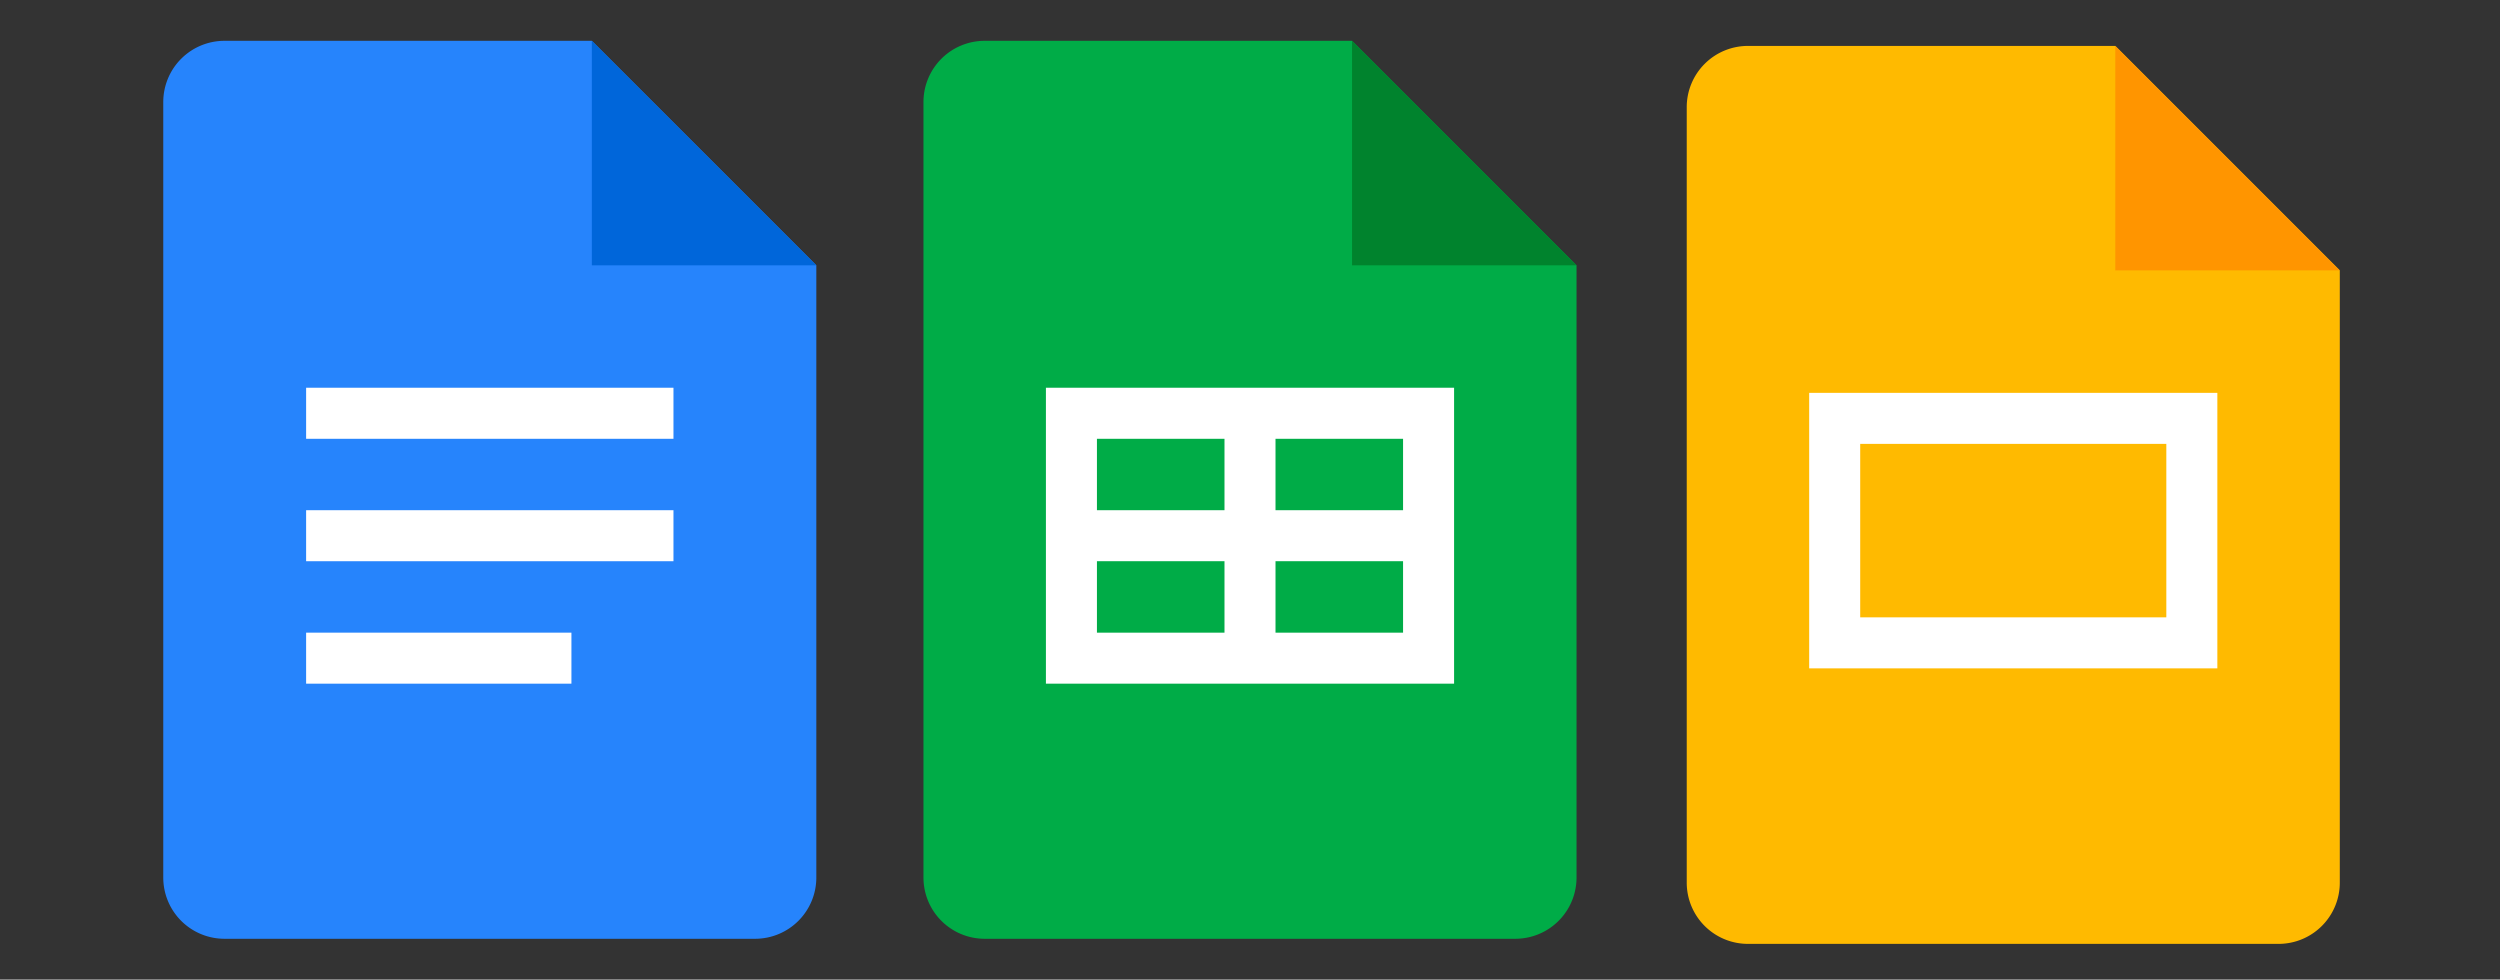
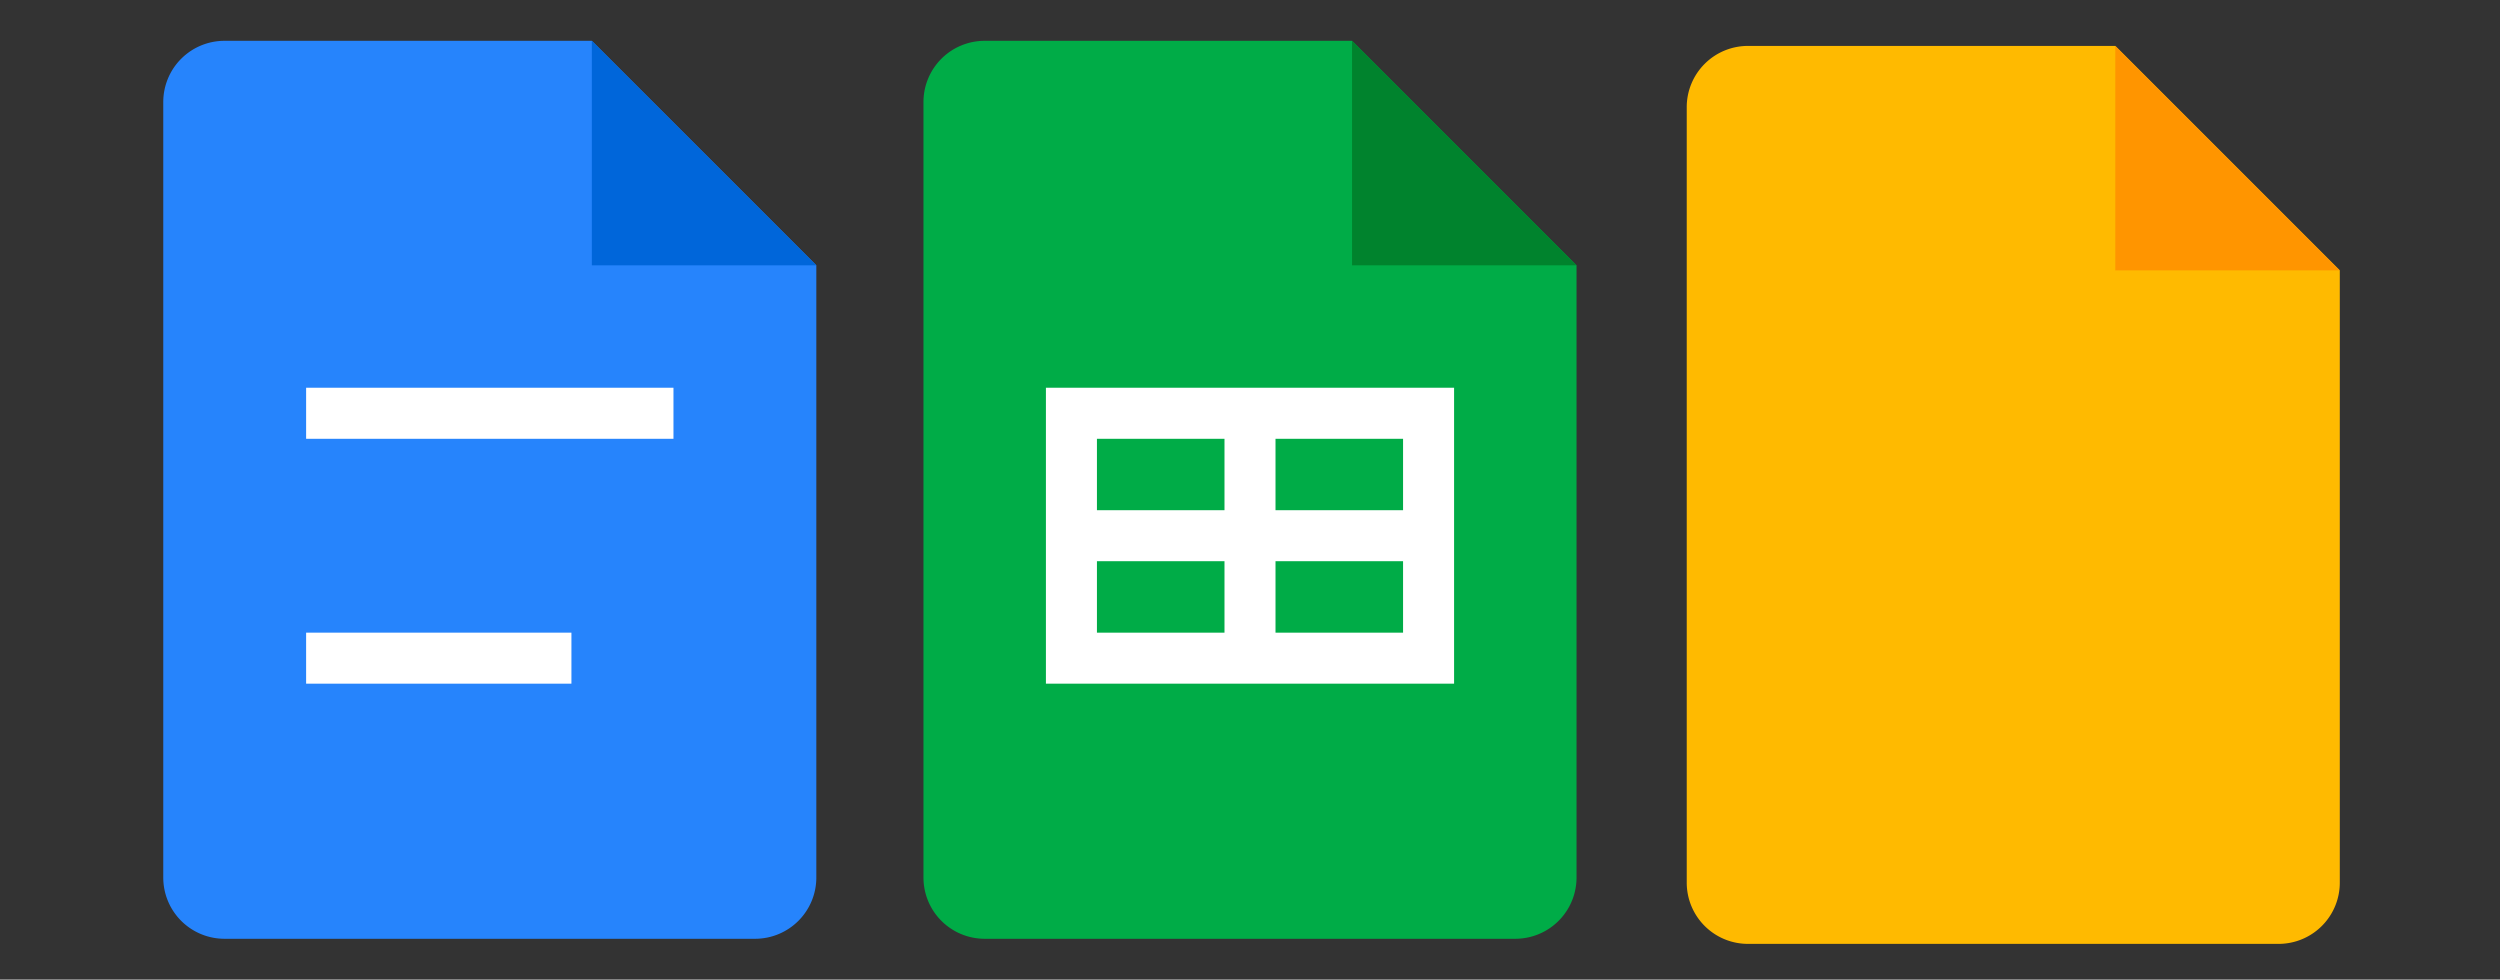
<svg xmlns="http://www.w3.org/2000/svg" id="Ebene_1" data-name="Ebene 1" viewBox="0 0 245 96">
  <rect x="0" y="0" width="245" height="96" fill="#333333" stroke="none" />
  <defs>
    <style>.cls-1{fill:#2684fc;}.cls-2{fill:#0066da;}.cls-3{fill:#fff;}.cls-4{fill:#00ac47;}.cls-5{fill:#00832d;}.cls-6{fill:#ffba00;}.cls-7{fill:#ff9500;}</style>
  </defs>
  <title>Icon_Docs_Sheets_Slides_2021</title>
  <path class="cls-1" d="M74,92H22a6,6,0,0,1-6-6V10a6,6,0,0,1,6-6H58L80,26V86A6,6,0,0,1,74,92Z" />
  <path class="cls-2" d="M58,4,80,26H58Z" />
  <path class="cls-3" d="M66,38H30v5H66Z" />
-   <path class="cls-3" d="M66,50H30v5H66Z" />
  <path class="cls-3" d="M56,62H30v5H56Z" />
-   <path class="cls-3" d="M137.5,38h-35V65h40V38Zm0,22h-30V43h30Z" />
  <path class="cls-4" d="M148.5,92h-52a6,6,0,0,1-6-6V10a6,6,0,0,1,6-6h36l22,22V86A6,6,0,0,1,148.5,92Z" />
-   <path class="cls-5" d="M132.5,4l22,22h-22Z" />
+   <path class="cls-5" d="M132.5,4l22,22h-22" />
  <path class="cls-3" d="M137.5,38h-35V67h40V38Zm-30,5H120v7H107.5Zm0,19V55H120v7Zm30,0H125V55h12.5Zm0-12H125V43h12.5Z" />
  <path class="cls-6" d="M223.3,92.5h-52a6,6,0,0,1-6-6v-76a6,6,0,0,1,6-6h36l22,22v60A6,6,0,0,1,223.3,92.5Z" />
  <path class="cls-7" d="M207.3,4.5l22,22h-22Z" />
-   <path class="cls-3" d="M212.3,38.5h-35v27h40v-27Zm0,22h-30v-17h30Z" />
</svg>